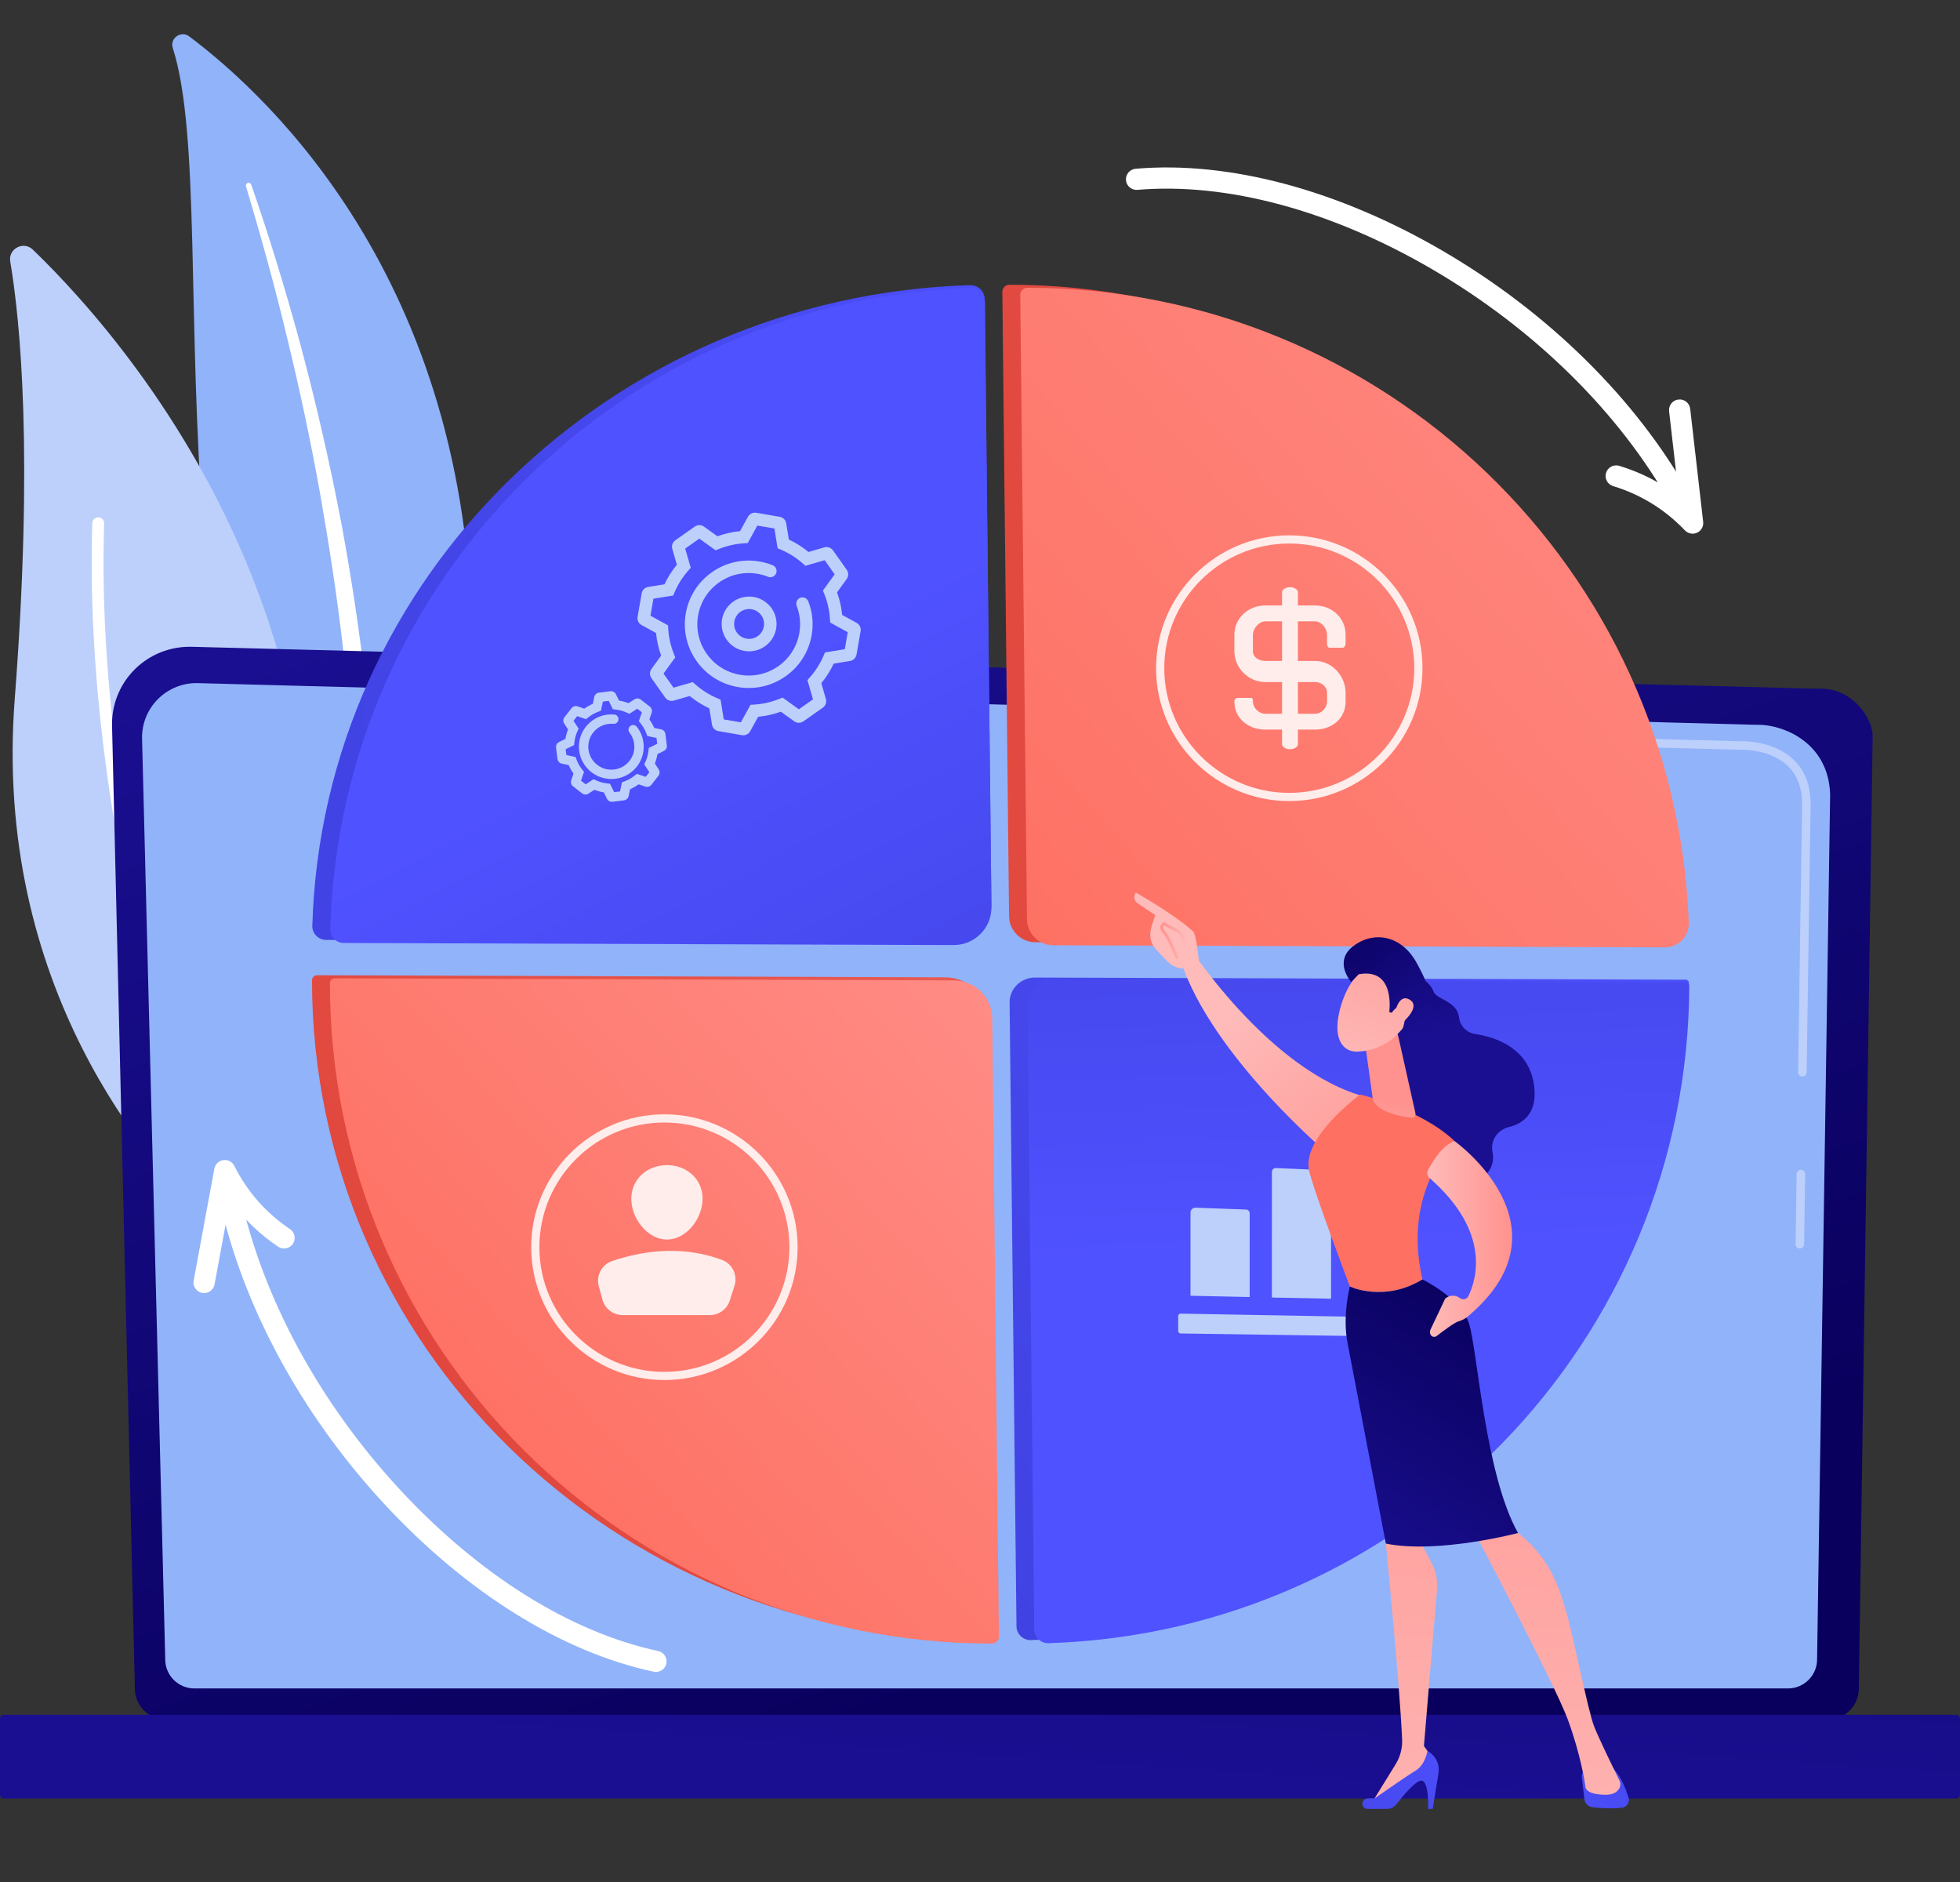
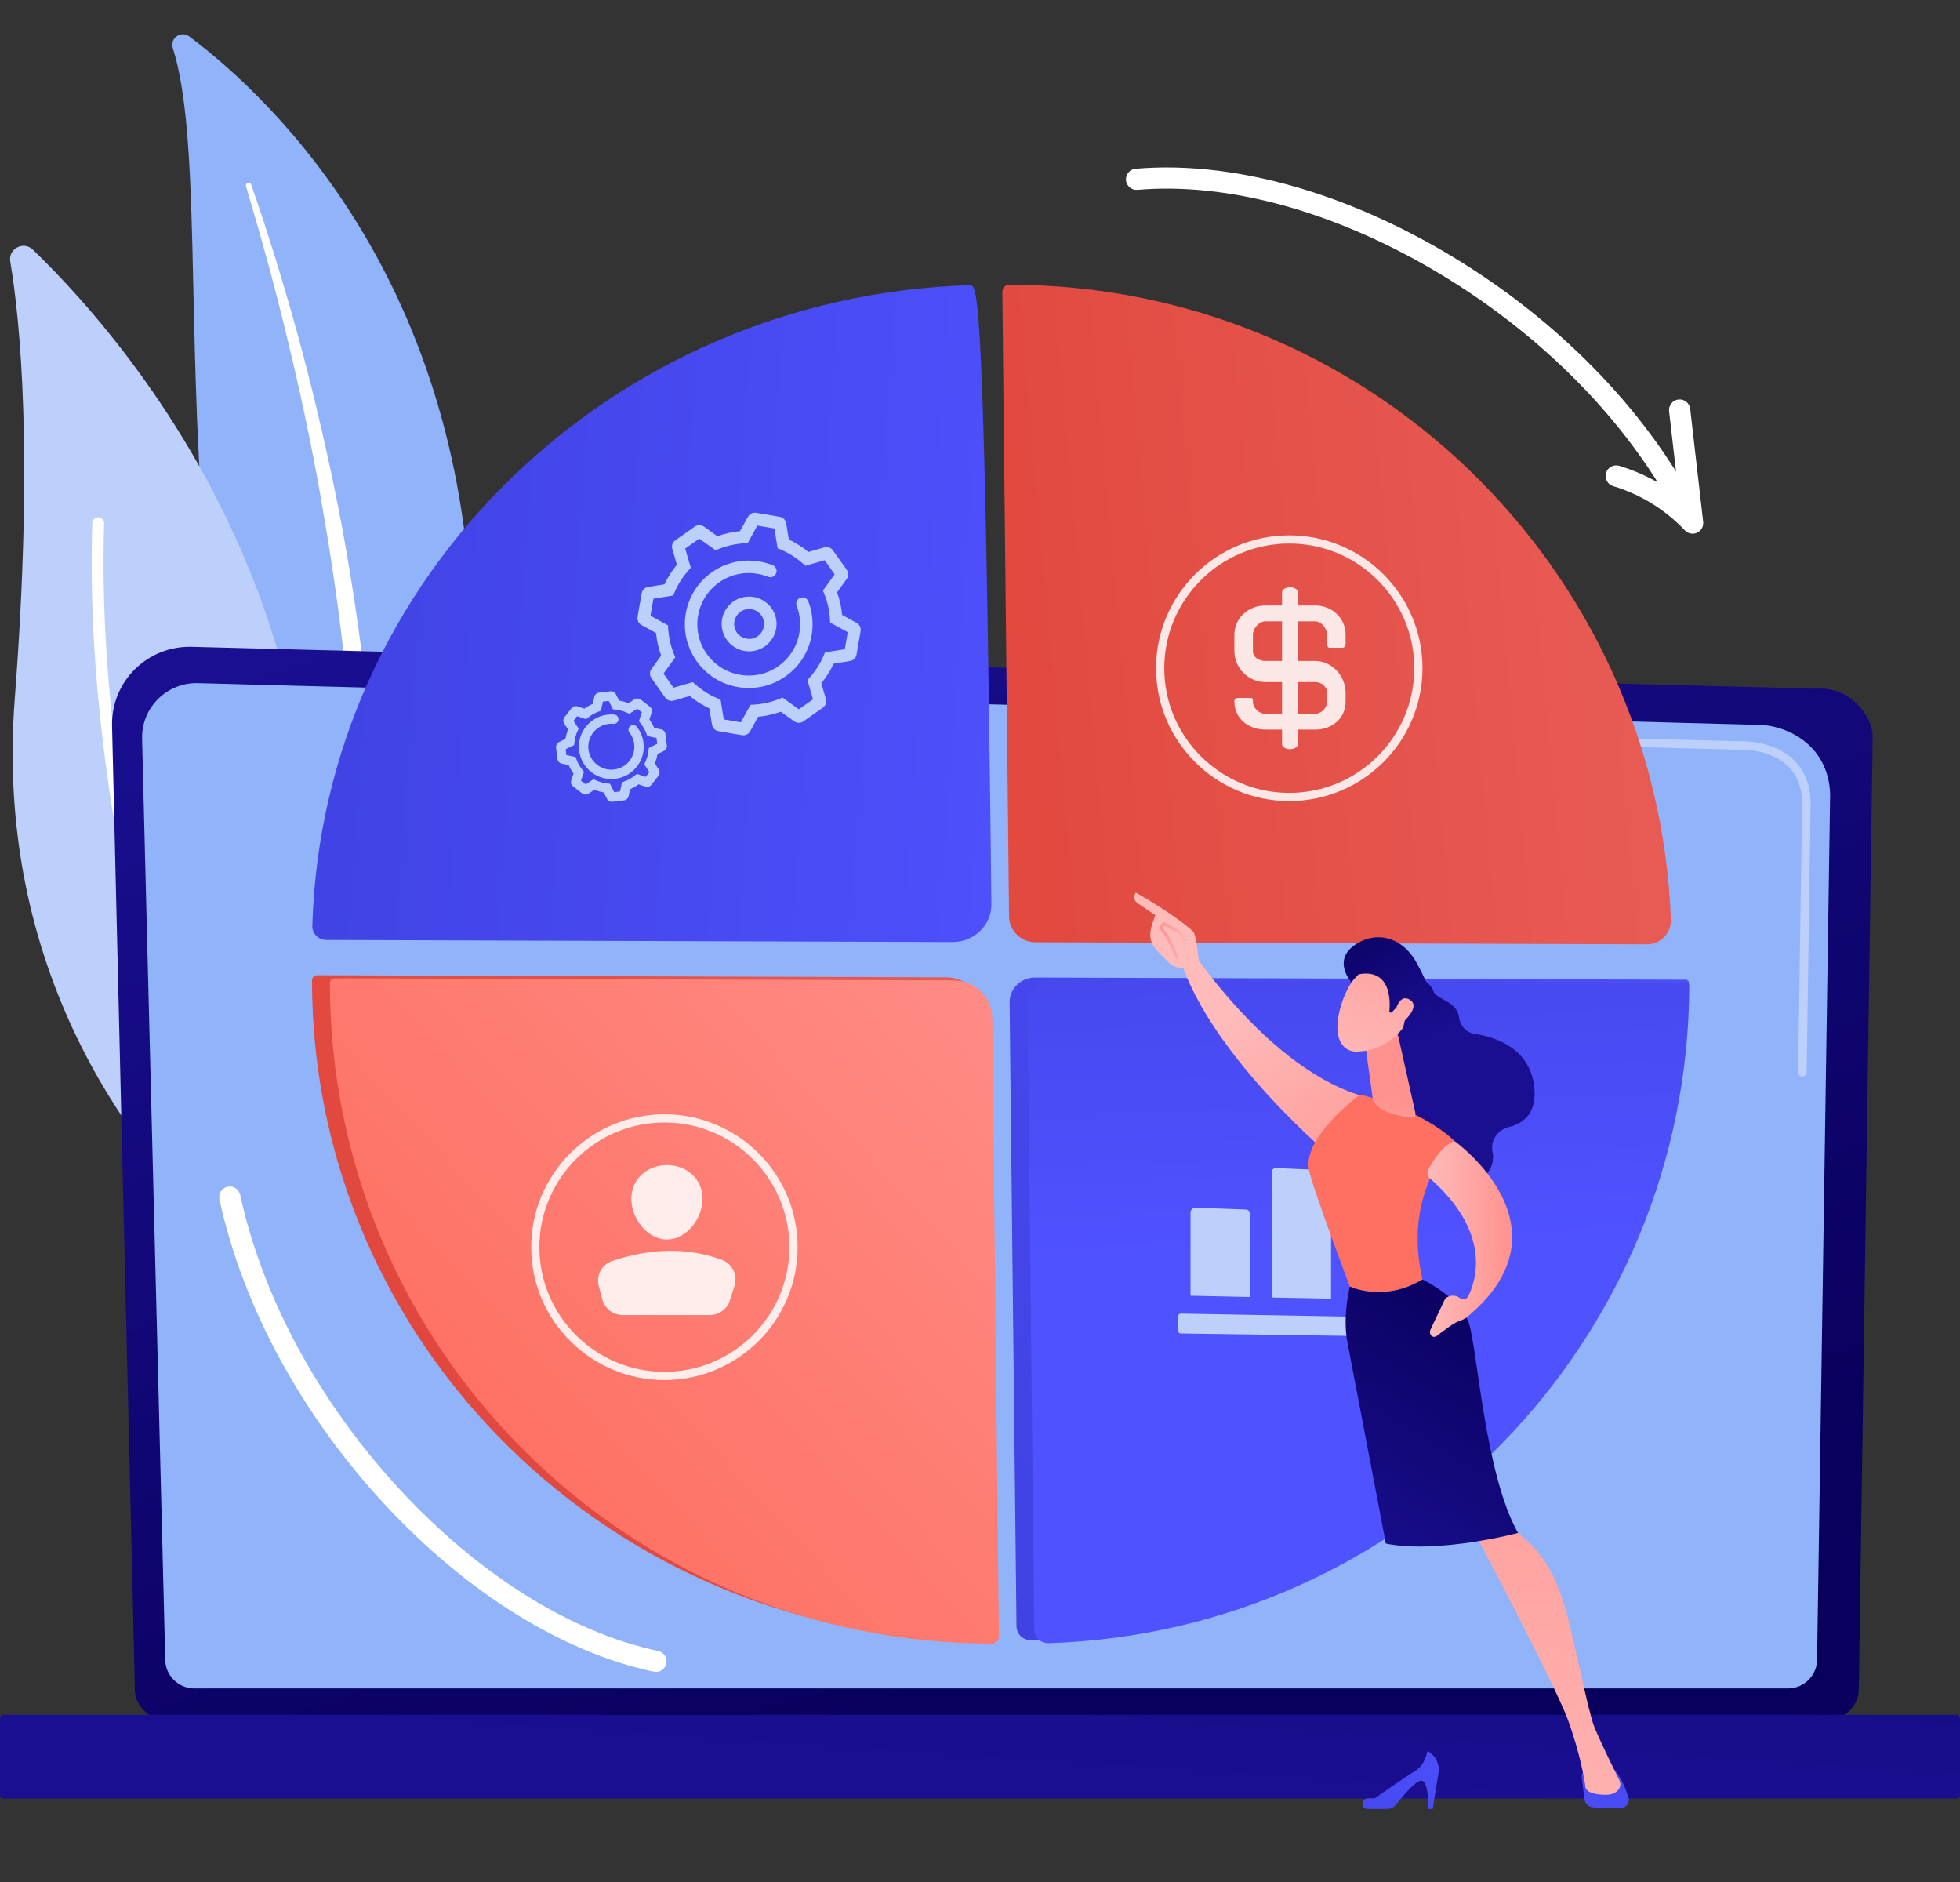
<svg xmlns="http://www.w3.org/2000/svg" width="125" height="120" viewBox="0 0 125 120" fill="none">
  <rect x="0" y="0" width="125" height="120" fill="#333333" stroke="none" />
  <g clip-path="url(#clip0_1082_4391)">
    <path d="M11.018 3.056C10.82 2.436 11.546 1.93 12.067 2.321C17.365 6.293 30.387 18.498 30.102 42.348C29.744 72.271 37.099 82.371 45.502 88.103C45.502 88.103 34.616 86.166 26.778 75.959C7.533 50.898 14.553 14.079 11.018 3.056Z" fill="#91B3FA" />
    <g style="mix-blend-mode:soft-light">
      <path d="M15.688 11.879C16.651 15.1 17.549 18.339 18.328 21.606C19.123 24.868 19.819 28.153 20.411 31.454C20.991 34.758 21.508 38.072 21.883 41.403C22.274 44.733 22.52 48.075 22.756 51.431C23.01 54.784 23.248 58.163 23.832 61.529C24.413 64.888 25.405 68.232 26.98 71.296C27.374 72.059 27.783 72.819 28.233 73.546C28.669 74.282 29.138 75 29.62 75.708C30.592 77.121 31.659 78.472 32.821 79.738C35.153 82.264 37.869 84.434 40.793 86.202C41.101 86.388 41.501 86.291 41.688 85.984C41.871 85.683 41.78 85.292 41.485 85.101L41.483 85.1C40.784 84.65 40.092 84.192 39.422 83.706C39.082 83.467 38.755 83.215 38.423 82.968C38.1 82.71 37.767 82.463 37.453 82.195C36.179 81.144 34.98 80.004 33.871 78.782C31.645 76.351 29.771 73.576 28.261 70.652C27.522 69.18 26.894 67.658 26.384 66.092C25.876 64.525 25.489 62.918 25.192 61.286C24.599 58.023 24.337 54.68 24.059 51.329C23.776 47.977 23.468 44.611 23.022 41.263C22.804 39.588 22.556 37.918 22.277 36.253C22.143 35.42 21.992 34.589 21.843 33.758C21.686 32.929 21.524 32.1 21.356 31.274C20.677 27.968 19.896 24.683 19.013 21.429C18.114 18.179 17.129 14.953 16.021 11.771C15.989 11.68 15.89 11.631 15.799 11.663C15.71 11.694 15.662 11.789 15.688 11.877L15.688 11.879Z" fill="white" />
    </g>
    <path d="M15.67 77.488C15.32 78.39 14.159 78.642 13.455 77.977C9.571 74.304 -0.47 62.929 0.941 44.557C2.132 29.041 1.3 20.516 0.653 16.672C0.516 15.859 1.5 15.344 2.094 15.917C8.65 22.239 28.355 44.796 15.67 77.488Z" fill="#BDD0FB" />
    <g style="mix-blend-mode:soft-light">
      <path d="M14.356 77.467C14.336 77.479 14.314 77.491 14.291 77.5C14.096 77.575 13.877 77.479 13.8 77.285C13.714 77.065 5.205 55.002 5.884 33.355C5.89 33.147 6.065 32.983 6.274 32.989C6.484 32.996 6.647 33.17 6.641 33.379C5.967 54.868 14.421 76.792 14.507 77.011C14.574 77.182 14.507 77.372 14.357 77.467L14.356 77.467Z" fill="white" />
    </g>
    <path d="M8.601 107.682C8.601 108.756 9.484 109.635 10.562 109.635H116.588C117.666 109.635 118.549 108.756 118.549 107.682L119.431 46.928C119.431 45.853 118.162 43.756 115.836 43.914L12.216 41.24C10.863 41.206 9.554 41.725 8.596 42.677C7.638 43.629 7.114 44.931 7.146 46.279L8.602 107.682H8.601Z" fill="url(#paint0_linear_1082_4391)" />
    <path d="M10.537 105.808C10.537 106.826 11.371 107.658 12.392 107.658H114.031C115.051 107.658 115.886 106.826 115.886 105.808L116.718 50.655C116.62 47.336 113.702 46.143 111.933 46.214L12.623 43.557C11.672 43.532 10.754 43.897 10.08 44.566C9.407 45.236 9.037 46.152 9.061 47.1L10.538 105.808L10.537 105.808Z" fill="#91B3FA" />
-     <path d="M114.787 79.606H114.783C114.633 79.604 114.514 79.481 114.516 79.331L114.581 74.858C114.584 74.71 114.705 74.591 114.853 74.591H114.856C115.007 74.594 115.127 74.716 115.125 74.867L115.059 79.34C115.057 79.488 114.936 79.606 114.787 79.606Z" fill="#BDD0FB" />
    <path d="M114.949 68.646H114.945C114.795 68.644 114.675 68.52 114.677 68.371L114.929 51.24C114.925 50.222 114.615 49.41 114.009 48.83C112.877 47.749 111.08 47.804 111.004 47.808L79.263 46.959C79.113 46.955 78.994 46.831 78.999 46.681C79.002 46.532 79.118 46.404 79.278 46.417L111 47.266C111.197 47.255 113.111 47.221 114.384 48.439C115.101 49.123 115.468 50.067 115.473 51.242L115.22 68.378C115.218 68.527 115.097 68.645 114.949 68.645V68.646Z" fill="#BDD0FB" />
    <path d="M0.243 114.678L124.757 114.678C124.891 114.678 125 114.57 125 114.436V109.583C125 109.449 124.891 109.34 124.757 109.34L0.243 109.34C0.109 109.34 0 109.449 0 109.583V114.436C0 114.57 0.109 114.678 0.243 114.678Z" fill="url(#paint1_linear_1082_4391)" />
-     <path d="M61.853 18.182C38.972 18.889 20.568 36.805 19.918 59.038C19.904 59.527 20.308 59.931 20.812 59.933L60.751 60.065C62.128 60.07 63.242 58.98 63.227 57.644L62.801 19.065C62.796 18.565 62.368 18.166 61.853 18.182V18.182Z" fill="url(#paint2_linear_1082_4391)" />
+     <path d="M61.853 18.182C38.972 18.889 20.568 36.805 19.918 59.038C19.904 59.527 20.308 59.931 20.812 59.933L60.751 60.065C62.128 60.07 63.242 58.98 63.227 57.644C62.796 18.565 62.368 18.166 61.853 18.182V18.182Z" fill="url(#paint2_linear_1082_4391)" />
    <path d="M20.227 62.183C20.047 62.182 19.898 62.325 19.898 62.502V62.504C19.898 85.754 39.095 104.601 62.776 104.601H62.78C63.03 104.601 63.231 104.401 63.229 104.156L62.798 64.731C62.783 63.396 61.68 62.321 60.321 62.316L20.227 62.183Z" fill="url(#paint3_linear_1082_4391)" />
    <path d="M64.388 63.921L64.827 103.704C64.832 104.199 65.256 104.593 65.765 104.577C89.024 103.865 107.66 85.347 107.706 62.588C107.658 62.541 107.631 62.514 107.583 62.468L66.013 62.33C65.11 62.327 64.379 63.043 64.388 63.921Z" fill="url(#paint4_linear_1082_4391)" />
    <path d="M105.037 60.211C105.901 60.214 106.595 59.5 106.562 58.639C105.711 36.137 87.149 18.156 64.375 18.156C64.124 18.156 63.922 18.36 63.925 18.61L64.353 58.418C64.363 59.336 65.11 60.076 66.03 60.079L105.037 60.211Z" fill="url(#paint5_linear_1082_4391)" />
-     <path d="M61.89 18.376C39.612 19.084 21.693 36.999 21.06 59.232C21.047 59.721 21.44 60.126 21.931 60.127L60.818 60.259C62.158 60.264 63.243 59.174 63.229 57.838L62.814 19.26C62.808 18.76 62.392 18.361 61.89 18.376V18.376Z" fill="url(#paint6_linear_1082_4391)" />
    <path d="M21.365 62.377C21.187 62.377 21.04 62.519 21.04 62.696V62.7C21.04 85.949 39.942 104.797 63.259 104.797H63.264C63.509 104.797 63.708 104.596 63.705 104.352L63.281 64.926C63.267 63.592 62.181 62.516 60.842 62.512L21.365 62.378V62.377Z" fill="url(#paint7_linear_1082_4391)" />
    <path d="M65.53 64.115L65.958 103.898C65.963 104.393 66.375 104.787 66.871 104.772C89.534 104.059 107.692 85.541 107.735 62.782C107.689 62.735 107.662 62.709 107.616 62.662L67.114 62.524C66.234 62.521 65.52 63.237 65.53 64.115Z" fill="url(#paint8_linear_1082_4391)" />
-     <path d="M106.179 60.405C107.043 60.408 107.737 59.694 107.704 58.833C106.853 36.332 88.291 18.351 65.517 18.351C65.266 18.351 65.064 18.555 65.067 18.804L65.495 58.613C65.505 59.53 66.252 60.27 67.172 60.273L106.179 60.405Z" fill="url(#paint9_linear_1082_4391)" />
    <g opacity="0.86">
      <path d="M73.728 42.606C73.728 37.934 77.539 34.134 82.224 34.134C86.908 34.134 90.72 37.935 90.72 42.606C90.72 47.277 86.909 51.077 82.224 51.077C77.539 51.077 73.728 47.277 73.728 42.606ZM74.252 42.606C74.252 46.989 77.828 50.555 82.224 50.555C86.62 50.555 90.197 46.989 90.197 42.606C90.197 38.222 86.62 34.656 82.224 34.656C77.828 34.656 74.252 38.222 74.252 42.606Z" fill="white" />
      <path d="M84.787 41.301H85.627C85.732 41.301 85.816 41.15 85.816 41.044V40.473C85.816 39.405 84.947 38.607 83.876 38.607H82.776V37.76C82.776 37.584 82.535 37.441 82.269 37.441C82.004 37.441 81.763 37.584 81.763 37.76V38.607H80.689C79.618 38.607 78.723 39.405 78.723 40.473V41.517C78.723 42.586 79.618 43.49 80.689 43.49H81.763V45.511H80.689C80.292 45.511 79.905 45.135 79.905 44.739V44.69C79.905 44.585 79.883 44.5 79.778 44.5H78.938C78.832 44.5 78.723 44.584 78.723 44.69V44.739C78.723 45.807 79.618 46.521 80.689 46.521H81.763V47.452C81.763 47.628 82.004 47.771 82.269 47.771C82.535 47.771 82.776 47.628 82.776 47.452V46.521H83.876C84.947 46.521 85.816 45.807 85.816 44.739V44.173C85.816 43.105 84.947 42.143 83.876 42.143H82.776V39.618H83.876C84.273 39.618 84.634 40.078 84.634 40.474V41.045C84.634 41.15 84.681 41.301 84.787 41.301V41.301ZM83.876 43.49C84.273 43.49 84.634 43.776 84.634 44.172V44.738C84.634 45.134 84.273 45.51 83.876 45.51H82.776V43.489H83.876V43.49ZM81.763 42.143H80.689C80.292 42.143 79.905 41.913 79.905 41.518V40.474C79.905 40.078 80.292 39.618 80.689 39.618H81.763V42.143V42.143Z" fill="white" />
    </g>
    <path d="M54.562 41.907C54.488 42.032 54.361 42.121 54.212 42.145L53.171 42.314C52.961 42.761 52.695 43.179 52.38 43.561L52.673 44.572C52.733 44.777 52.655 44.997 52.48 45.12L51.236 45.996C51.06 46.119 50.826 46.118 50.653 45.993L49.797 45.378C49.33 45.546 48.845 45.655 48.352 45.703L47.844 46.624C47.739 46.81 47.53 46.913 47.318 46.876L45.817 46.618C45.606 46.581 45.441 46.415 45.407 46.204L45.238 45.167C44.789 44.957 44.37 44.693 43.986 44.378L42.974 44.671C42.768 44.73 42.547 44.653 42.423 44.478L41.545 43.237C41.421 43.062 41.42 42.826 41.548 42.655L42.164 41.803C41.996 41.337 41.886 40.854 41.839 40.362L40.915 39.855C40.727 39.752 40.625 39.541 40.662 39.331L40.922 37.835C40.959 37.623 41.125 37.459 41.337 37.425L42.377 37.257C42.587 36.81 42.852 36.391 43.169 36.009L42.875 34.999C42.815 34.795 42.892 34.574 43.068 34.45L44.312 33.575C44.488 33.452 44.721 33.453 44.896 33.578L45.751 34.193C46.218 34.025 46.703 33.915 47.196 33.868L47.704 32.947C47.807 32.761 48.019 32.659 48.23 32.695L49.73 32.954C49.942 32.99 50.107 33.157 50.141 33.368L50.31 34.404C50.759 34.614 51.178 34.879 51.561 35.194L52.574 34.901C52.78 34.842 53.001 34.918 53.124 35.093L54.002 36.334C54.126 36.508 54.124 36.741 54 36.915L53.383 37.769C53.552 38.235 53.661 38.718 53.709 39.209L54.633 39.716C54.819 39.819 54.921 40.029 54.886 40.239L54.626 41.737C54.615 41.799 54.593 41.856 54.562 41.908V41.907ZM52.615 41.6L53.877 41.395L54.065 40.31L52.944 39.695L52.931 39.477C52.899 38.922 52.775 38.377 52.565 37.859L52.483 37.656L53.231 36.621L52.595 35.721L51.365 36.076L51.201 35.931C50.782 35.56 50.309 35.262 49.796 35.044L49.593 34.959L49.388 33.699L48.3 33.512L47.684 34.63L47.465 34.642C46.907 34.675 46.362 34.798 45.842 35.007L45.638 35.09L44.6 34.344L43.698 34.978L44.054 36.204L43.908 36.367C43.536 36.785 43.237 37.256 43.019 37.768L42.934 37.97L41.671 38.175L41.483 39.259L42.603 39.874L42.616 40.093C42.649 40.648 42.772 41.193 42.983 41.71L43.065 41.913L42.316 42.949L42.953 43.849L44.182 43.493L44.346 43.638C44.765 44.01 45.238 44.308 45.752 44.525L45.954 44.611L46.159 45.87L47.247 46.057L47.864 44.94L48.083 44.927C48.64 44.895 49.186 44.772 49.705 44.562L49.909 44.48L50.947 45.226L51.849 44.591L51.493 43.365L51.639 43.202C52.011 42.784 52.31 42.313 52.528 41.8L52.614 41.599L52.615 41.6ZM47.147 46.24C47.147 46.24 47.146 46.242 47.146 46.242L47.147 46.24ZM41.464 38.208C41.464 38.208 41.465 38.208 41.466 38.208H41.464ZM51.246 41.892C50.959 42.373 50.57 42.792 50.097 43.125C49.208 43.75 48.128 43.992 47.056 43.808C45.984 43.623 45.049 43.033 44.422 42.147C43.794 41.26 43.551 40.183 43.736 39.114C43.922 38.046 44.513 37.112 45.402 36.487C46.292 35.862 47.371 35.619 48.443 35.804C48.73 35.853 49.01 35.933 49.277 36.04C49.481 36.122 49.58 36.354 49.497 36.557C49.416 36.761 49.183 36.858 48.979 36.777C48.764 36.69 48.539 36.626 48.308 36.586C47.445 36.438 46.577 36.633 45.861 37.136C45.146 37.639 44.67 38.39 44.521 39.25C44.372 40.11 44.568 40.976 45.073 41.689C45.577 42.403 46.33 42.877 47.193 43.026C48.055 43.174 48.924 42.979 49.639 42.476C50.355 41.973 50.83 41.222 50.979 40.362C51.08 39.778 51.021 39.179 50.808 38.63C50.729 38.426 50.831 38.196 51.036 38.117C51.241 38.038 51.471 38.139 51.551 38.344C51.816 39.027 51.889 39.772 51.764 40.497C51.677 40.998 51.501 41.469 51.247 41.892L51.246 41.892Z" fill="#BDD0FB" />
    <path d="M49.277 40.678C48.995 41.149 48.496 41.481 47.907 41.526C46.945 41.599 46.102 40.878 46.029 39.918C45.993 39.453 46.141 39.002 46.446 38.649C46.75 38.295 47.174 38.08 47.641 38.045C48.107 38.009 48.559 38.157 48.914 38.461C49.269 38.764 49.484 39.187 49.52 39.652C49.548 40.025 49.456 40.38 49.277 40.678ZM46.953 39.299C46.853 39.466 46.807 39.66 46.822 39.858C46.862 40.381 47.322 40.774 47.847 40.734C48.371 40.694 48.766 40.236 48.725 39.713C48.706 39.46 48.589 39.229 48.395 39.063C48.202 38.898 47.955 38.818 47.701 38.837C47.447 38.856 47.216 38.973 47.049 39.166C47.013 39.208 46.981 39.252 46.953 39.299L46.953 39.299Z" fill="#BDD0FB" />
    <path d="M42.017 49.429C42.01 49.44 42.002 49.452 41.994 49.462L41.543 50.04C41.452 50.156 41.296 50.203 41.155 50.155L40.728 50.009C40.557 50.131 40.375 50.234 40.184 50.318L40.09 50.758C40.06 50.903 39.94 51.013 39.792 51.031L39.065 51.121C38.918 51.139 38.775 51.062 38.709 50.928L38.511 50.525C38.304 50.491 38.102 50.435 37.907 50.359L37.529 50.604C37.405 50.685 37.242 50.678 37.125 50.587L36.547 50.138C36.43 50.047 36.383 49.892 36.431 49.752L36.577 49.325C36.455 49.156 36.352 48.974 36.268 48.783L35.827 48.69C35.682 48.659 35.572 48.54 35.553 48.393L35.463 47.668C35.445 47.518 35.523 47.376 35.658 47.312L36.06 47.114C36.094 46.909 36.15 46.707 36.227 46.513L35.981 46.136C35.899 46.01 35.908 45.849 35.999 45.731L36.448 45.156C36.54 45.039 36.696 44.992 36.836 45.041L37.263 45.186C37.433 45.065 37.615 44.961 37.807 44.878L37.9 44.438C37.931 44.294 38.05 44.184 38.197 44.165L38.925 44.075C39.073 44.056 39.217 44.134 39.282 44.267L39.48 44.67C39.686 44.704 39.888 44.76 40.083 44.837L40.462 44.591C40.588 44.51 40.749 44.518 40.866 44.608L41.444 45.057C41.561 45.148 41.608 45.304 41.56 45.444L41.414 45.87C41.536 46.04 41.639 46.222 41.723 46.413L42.164 46.506C42.309 46.536 42.419 46.655 42.438 46.802L42.528 47.528C42.547 47.675 42.469 47.818 42.336 47.883L41.93 48.081C41.896 48.287 41.84 48.488 41.764 48.682L42.01 49.06C42.083 49.172 42.085 49.315 42.017 49.428V49.429ZM41.181 49.535L41.413 49.237L41.087 48.737L41.156 48.588C41.264 48.355 41.332 48.107 41.359 47.853L41.377 47.69L41.914 47.427L41.867 47.053L41.282 46.929L41.225 46.775C41.136 46.535 41.009 46.312 40.847 46.111L40.744 45.984L40.937 45.419L40.639 45.188L40.137 45.513L39.987 45.445C39.753 45.337 39.505 45.269 39.25 45.242L39.086 45.224L38.823 44.689L38.447 44.735L38.324 45.318L38.169 45.375C37.928 45.464 37.704 45.591 37.504 45.752L37.376 45.856L36.809 45.662L36.577 45.96L36.904 46.46L36.834 46.609C36.727 46.842 36.658 47.09 36.631 47.344L36.614 47.508L36.076 47.77L36.123 48.145L36.708 48.268L36.765 48.422C36.854 48.662 36.981 48.886 37.144 49.086L37.247 49.214L37.053 49.778L37.352 50.01L37.853 49.684L38.003 49.753C38.237 49.861 38.485 49.929 38.741 49.956L38.904 49.974L39.168 50.509L39.544 50.463L39.667 49.88L39.822 49.822C40.063 49.734 40.287 49.607 40.487 49.445L40.615 49.342L41.182 49.535L41.181 49.535ZM41.071 49.675L41.072 49.673C41.072 49.673 41.072 49.675 41.071 49.675ZM38.99 50.531H38.992C38.992 50.531 38.991 50.531 38.99 50.531ZM37.202 50.106L37.204 50.105C37.204 50.105 37.203 50.106 37.202 50.106ZM35.918 47.848C35.918 47.848 35.92 47.846 35.921 47.846L35.918 47.848ZM36.468 46.099C36.468 46.099 36.469 46.097 36.469 46.097L36.468 46.099ZM40.763 48.665C40.719 48.738 40.67 48.809 40.617 48.877C40.278 49.312 39.789 49.588 39.242 49.656C38.111 49.796 37.077 48.993 36.937 47.866C36.868 47.32 37.017 46.779 37.357 46.346C37.696 45.911 38.185 45.635 38.732 45.567C38.879 45.549 39.026 45.547 39.172 45.559C39.336 45.574 39.457 45.719 39.443 45.883C39.428 46.046 39.283 46.167 39.119 46.153C39.016 46.143 38.91 46.145 38.806 46.158C38.417 46.207 38.069 46.403 37.828 46.712C37.587 47.02 37.481 47.404 37.529 47.792C37.629 48.594 38.365 49.165 39.168 49.065C39.558 49.017 39.905 48.821 40.146 48.512C40.388 48.203 40.493 47.819 40.445 47.431C40.412 47.167 40.309 46.918 40.145 46.711C40.044 46.581 40.067 46.394 40.196 46.293C40.326 46.192 40.514 46.214 40.615 46.344C40.845 46.636 40.991 46.987 41.037 47.358C41.095 47.818 40.998 48.274 40.763 48.665L40.763 48.665Z" fill="#BDD0FB" />
    <g opacity="0.86">
      <path d="M33.877 79.523C33.877 74.851 37.688 71.051 42.373 71.051C47.057 71.051 50.869 74.852 50.869 79.523C50.869 84.194 47.057 87.994 42.373 87.994C37.688 87.994 33.877 84.194 33.877 79.523ZM34.4 79.523C34.4 83.906 37.977 87.472 42.373 87.472C46.768 87.472 50.345 83.906 50.345 79.523C50.345 75.139 46.769 71.573 42.373 71.573C37.976 71.573 34.4 75.139 34.4 79.523Z" fill="white" />
      <path d="M44.808 76.431C44.808 77.683 43.791 79.034 42.535 79.034C41.279 79.034 40.262 77.683 40.262 76.431C40.262 75.179 41.279 74.291 42.535 74.291C43.791 74.291 44.808 75.179 44.808 76.431Z" fill="white" />
      <path d="M39.714 83.854H45.263C45.848 83.854 46.365 83.478 46.543 82.923L46.842 81.992C47.06 81.31 46.705 80.573 46.031 80.327C43.772 79.503 41.437 79.609 39.045 80.403C38.375 80.625 38.003 81.34 38.188 82.02L38.418 82.865C38.576 83.448 39.108 83.853 39.714 83.853L39.714 83.854Z" fill="white" />
    </g>
    <path d="M79.699 82.701L75.925 82.62V77.317C75.925 77.14 76.073 76.998 76.251 77.005L79.469 77.123C79.597 77.128 79.699 77.233 79.699 77.361V82.701Z" fill="#BDD0FB" />
    <path d="M84.889 82.809L81.115 82.733V74.723C81.115 74.584 81.231 74.472 81.371 74.478L84.665 74.618C84.79 74.624 84.889 74.726 84.889 74.851V82.809V82.809Z" fill="#BDD0FB" />
    <path d="M89.921 82.918L86.304 82.841V72.695C86.304 72.505 86.463 72.354 86.653 72.364L89.653 72.516C89.803 72.524 89.921 72.647 89.921 72.797V82.919V82.918Z" fill="#BDD0FB" />
    <path d="M90.387 85.244L75.297 85.025C75.209 85.024 75.139 84.953 75.139 84.866V83.92C75.139 83.831 75.212 83.759 75.302 83.76L90.392 84.03C90.48 84.032 90.55 84.103 90.55 84.19V85.084C90.55 85.173 90.477 85.245 90.387 85.244V85.244Z" fill="#BDD0FB" />
    <path d="M41.833 106.607C41.786 106.607 41.739 106.602 41.691 106.592C35.83 105.342 29.714 101.528 24.469 95.853C19.192 90.144 15.472 83.261 13.992 76.473C13.912 76.108 14.144 75.749 14.51 75.669C14.875 75.589 15.236 75.821 15.316 76.186C16.745 82.743 20.349 89.402 25.465 94.937C30.522 100.409 36.385 104.079 41.974 105.271C42.34 105.349 42.573 105.708 42.495 106.073C42.427 106.39 42.146 106.607 41.833 106.607Z" fill="white" />
-     <path d="M13.018 82.451C12.977 82.451 12.936 82.447 12.894 82.44C12.526 82.372 12.283 82.02 12.351 81.653L13.671 74.517C13.724 74.231 13.954 74.011 14.242 73.97C14.531 73.931 14.813 74.077 14.943 74.337C15.769 75.984 16.965 77.342 18.496 78.372C18.806 78.581 18.888 79 18.679 79.31C18.47 79.619 18.049 79.701 17.739 79.492C16.528 78.678 15.503 77.683 14.678 76.52L13.683 81.898C13.623 82.223 13.338 82.451 13.018 82.451Z" fill="white" />
    <path d="M107.15 32.504C106.913 32.504 106.683 32.38 106.558 32.159C103.271 26.304 97.873 20.985 91.359 17.181C84.92 13.421 78.239 11.619 72.543 12.106C72.17 12.138 71.842 11.862 71.81 11.491C71.778 11.119 72.054 10.792 72.427 10.76C78.396 10.248 85.365 12.115 92.043 16.015C98.762 19.939 104.336 25.438 107.74 31.499C107.923 31.825 107.806 32.236 107.48 32.419C107.375 32.477 107.262 32.505 107.149 32.505L107.15 32.504Z" fill="white" />
    <path d="M107.948 34.029C107.766 34.029 107.587 33.956 107.456 33.819C106.184 32.483 104.643 31.533 102.876 30.994C102.519 30.885 102.317 30.507 102.427 30.151C102.536 29.794 102.915 29.593 103.273 29.703C104.669 30.128 105.941 30.782 107.071 31.654L106.447 26.221C106.405 25.85 106.672 25.515 107.043 25.473C107.414 25.432 107.751 25.697 107.793 26.067L108.621 33.277C108.654 33.565 108.498 33.843 108.234 33.965C108.143 34.008 108.045 34.029 107.948 34.029V34.029Z" fill="white" />
    <path d="M89.999 61.959C89.999 61.959 91.197 62.539 91.417 63.206C91.593 63.741 92.917 63.81 93.048 64.862C93.115 65.406 93.518 65.841 94.061 65.924C95.413 66.131 97.496 66.831 97.83 69.171C98.084 70.957 97.171 71.635 96.213 71.869C95.508 72.041 95.041 72.724 95.183 73.433C95.32 74.113 95.116 74.899 93.935 75.52C91.288 76.913 88.645 72.222 88.645 72.222L88.104 64.03L89.999 61.959V61.959Z" fill="url(#paint10_linear_1082_4391)" />
    <path d="M75.599 60.017C75.599 60.017 80.883 68.351 87.167 69.96C87.167 69.96 85.942 73.437 84.998 73.835C84.998 73.835 77.267 67.404 75.28 61.201L75.599 60.017H75.599Z" fill="url(#paint11_linear_1082_4391)" />
    <path d="M100.878 113.322L101.049 114.726C101.082 114.992 101.292 115.203 101.559 115.233C102.011 115.284 102.735 115.337 103.444 115.263C103.755 115.23 103.956 114.916 103.862 114.618C103.689 114.076 103.373 113.263 102.918 112.784H101.356C101.067 112.784 100.843 113.036 100.878 113.322V113.322Z" fill="url(#paint12_linear_1082_4391)" />
-     <path d="M88.645 96.876L88.382 98.423C88.382 98.423 89.264 107.339 89.421 110.905C89.446 111.464 89.301 112.016 89.007 112.493L87.472 114.978L91.373 112.683L91.451 112.208L90.812 111.332L91.648 101.344C91.697 100.757 91.576 100.169 91.298 99.649L90.492 98.138L88.645 96.876V96.876Z" fill="url(#paint13_linear_1082_4391)" />
    <path d="M87.215 115.339H88.46C88.692 115.339 88.912 115.232 89.054 115.048C89.442 114.545 90.247 113.564 90.631 113.538C91.148 113.504 91.082 115.339 91.082 115.339H91.372L91.74 113.059C91.832 112.485 91.546 111.917 91.03 111.648C91.03 111.648 90.912 112.521 90.27 112.906C89.628 113.292 87.659 114.674 87.659 114.674C87.659 114.674 87.418 114.64 87.153 114.687C86.76 114.758 86.816 115.338 87.214 115.338L87.215 115.339Z" fill="url(#paint14_linear_1082_4391)" />
    <path d="M93.989 97.611C93.989 97.611 99.16 107.392 99.982 109.626C100.805 111.859 101.093 113.722 101.103 113.899C101.121 114.174 101.464 114.439 102.413 114.439C102.902 114.439 103.141 114.243 103.258 114.054C103.359 113.892 103.364 113.69 103.279 113.52C102.98 112.916 102.031 110.987 101.679 110.112C101.259 109.067 100.356 104.333 99.861 102.687C99.366 101.041 98.806 99.256 96.65 97.611C96.65 97.611 95.169 96.165 93.989 97.611Z" fill="url(#paint15_linear_1082_4391)" />
    <path d="M90.722 81.583C89.388 75.946 92.767 72.759 92.767 72.759C90.635 70.718 86.749 69.789 86.749 69.789C86.749 69.789 83.042 72.492 83.482 74.607C83.74 75.847 86.088 82.033 86.088 82.033C86.088 82.033 88.259 83.058 90.722 81.583V81.583Z" fill="url(#paint16_linear_1082_4391)" />
    <path d="M93.68 84.373C93.137 82.743 90.722 81.583 90.722 81.583C88.26 83.058 86.088 82.033 86.088 82.033C86.088 82.033 85.601 83.889 85.937 85.614C86.273 87.338 88.382 98.422 88.382 98.422C91.705 99.094 96.814 97.747 96.814 97.747C94.698 94 94.222 86.004 93.68 84.373Z" fill="url(#paint17_linear_1082_4391)" />
    <path d="M89.173 66.064L90.257 70.922C90.361 71.35 89.97 71.28 89.536 71.199C88.826 71.065 87.91 70.79 87.604 70.239C87.573 70.183 87.557 70.119 87.548 70.056L87.082 66.687C87.045 66.42 87.19 66.16 87.438 66.051L88.337 65.653C88.683 65.5 89.084 65.697 89.173 66.064Z" fill="url(#paint18_linear_1082_4391)" />
    <path d="M92.767 72.759C92.767 72.759 100.337 78.159 93.735 83.833C93.735 83.833 93.483 84.118 92.988 84.265C92.738 84.34 91.999 84.897 91.623 85.188C91.503 85.281 91.329 85.25 91.248 85.121C91.184 85.02 91.177 84.893 91.228 84.785L92.165 82.809C92.425 82.567 92.823 82.55 93.104 82.768C93.282 82.908 93.544 82.849 93.644 82.646C94.154 81.61 95.118 78.561 91.174 75.117C91.026 74.988 90.989 74.773 91.08 74.599C91.357 74.068 91.99 73.014 92.767 72.757L92.767 72.759Z" fill="url(#paint19_linear_1082_4391)" />
    <path d="M87.096 61.636C87.096 61.636 85.941 62.415 85.445 64.4C84.949 66.385 85.755 67.096 86.582 67.053C87.408 67.009 88.606 66.754 89.645 65.33C90.683 63.906 88.609 60.683 87.096 61.636Z" fill="url(#paint20_linear_1082_4391)" />
    <path d="M88.598 64.53C88.598 64.53 89.021 61.686 86.653 62.121L86.174 62.618C86.174 62.618 85.015 61.316 86.298 60.332C87.581 59.348 89.361 59.6 90.346 61.392C91.33 63.183 91.688 64.442 90.862 65.555C90.037 66.668 89.416 65.713 89.416 65.713C89.416 65.713 89.794 64.75 89.48 64.337C89.166 63.923 88.761 64.577 88.761 64.577L88.598 64.53V64.53Z" fill="url(#paint21_linear_1082_4391)" />
    <path d="M88.921 64.773C88.921 64.773 89.13 63.31 89.88 63.728C90.63 64.147 89.61 65.095 89.201 65.418L88.922 64.773H88.921Z" fill="url(#paint22_linear_1082_4391)" />
    <path d="M75.635 61.733C75.619 61.905 76.26 62.023 76.464 61.291C76.409 60.972 76.309 59.579 76.064 59.362C74.761 58.209 72.437 56.913 72.437 56.913C72.177 57.308 72.518 57.569 72.518 57.569L73.678 58.349C73.557 58.749 73.38 59.102 73.36 59.558C73.345 59.904 73.473 60.242 73.703 60.504C73.934 60.767 74.245 61.107 74.525 61.365C75.055 61.853 75.635 61.733 75.635 61.733Z" fill="url(#paint23_linear_1082_4391)" />
    <path d="M75.005 61.164L75.182 61.092C75.159 61.035 74.602 59.685 74.333 59.405C74.231 59.299 74.181 59.208 74.186 59.134C74.188 59.094 74.208 59.055 74.245 59.015L75.184 59.515L75.599 60.162L75.76 60.059L75.319 59.37L74.219 58.784L74.17 58.824C74.059 58.915 74.002 59.012 73.995 59.122C73.987 59.252 74.052 59.388 74.195 59.537C74.397 59.748 74.849 60.783 75.006 61.164L75.005 61.164Z" fill="url(#paint24_linear_1082_4391)" />
  </g>
  <defs>
    <linearGradient id="paint0_linear_1082_4391" x1="73.259" y1="104.965" x2="48.348" y2="30.015" gradientUnits="userSpaceOnUse">
      <stop stop-color="#09005D" />
      <stop offset="1" stop-color="#1A0F91" />
    </linearGradient>
    <linearGradient id="paint1_linear_1082_4391" x1="66.02" y1="59.353" x2="62.408" y2="113.698" gradientUnits="userSpaceOnUse">
      <stop stop-color="#09005D" />
      <stop offset="1" stop-color="#1A0F91" />
    </linearGradient>
    <linearGradient id="paint2_linear_1082_4391" x1="71.338" y1="41.23" x2="18.507" y2="37.381" gradientUnits="userSpaceOnUse">
      <stop stop-color="#4F52FF" />
      <stop offset="1" stop-color="#4042E2" />
    </linearGradient>
    <linearGradient id="paint3_linear_1082_4391" x1="29.304" y1="90.588" x2="77.774" y2="61.873" gradientUnits="userSpaceOnUse">
      <stop stop-color="#E1473D" />
      <stop offset="1" stop-color="#E9605A" />
    </linearGradient>
    <linearGradient id="paint4_linear_1082_4391" x1="117.958" y1="51.279" x2="56.888" y2="94.219" gradientUnits="userSpaceOnUse">
      <stop stop-color="#4F52FF" />
      <stop offset="1" stop-color="#4042E2" />
    </linearGradient>
    <linearGradient id="paint5_linear_1082_4391" x1="59.25" y1="41.465" x2="114.565" y2="36.484" gradientUnits="userSpaceOnUse">
      <stop stop-color="#E1473D" />
      <stop offset="1" stop-color="#E9605A" />
    </linearGradient>
    <linearGradient id="paint6_linear_1082_4391" x1="44.529" y1="44.23" x2="62.06" y2="78.04" gradientUnits="userSpaceOnUse">
      <stop stop-color="#4F52FF" />
      <stop offset="1" stop-color="#4042E2" />
    </linearGradient>
    <linearGradient id="paint7_linear_1082_4391" x1="71.898" y1="56.513" x2="30.465" y2="94.679" gradientUnits="userSpaceOnUse">
      <stop stop-color="#FF928E" />
      <stop offset="1" stop-color="#FE7062" />
    </linearGradient>
    <linearGradient id="paint8_linear_1082_4391" x1="86.719" y1="79.792" x2="85.597" y2="48.273" gradientUnits="userSpaceOnUse">
      <stop stop-color="#4F52FF" />
      <stop offset="1" stop-color="#4042E2" />
    </linearGradient>
    <linearGradient id="paint9_linear_1082_4391" x1="121.397" y1="8.424" x2="62.166" y2="60.598" gradientUnits="userSpaceOnUse">
      <stop stop-color="#FF928E" />
      <stop offset="1" stop-color="#FE7062" />
    </linearGradient>
    <linearGradient id="paint10_linear_1082_4391" x1="87.894" y1="57.181" x2="91.427" y2="66.07" gradientUnits="userSpaceOnUse">
      <stop stop-color="#09005D" />
      <stop offset="1" stop-color="#1A0F91" />
    </linearGradient>
    <linearGradient id="paint11_linear_1082_4391" x1="79.546" y1="63.945" x2="89.067" y2="77.141" gradientUnits="userSpaceOnUse">
      <stop stop-color="#FEBBBA" />
      <stop offset="1" stop-color="#FF928E" />
    </linearGradient>
    <linearGradient id="paint12_linear_1082_4391" x1="98.069" y1="120.036" x2="108.566" y2="105.299" gradientUnits="userSpaceOnUse">
      <stop stop-color="#4F52FF" />
      <stop offset="1" stop-color="#4042E2" />
    </linearGradient>
    <linearGradient id="paint13_linear_1082_4391" x1="88.151" y1="125.881" x2="92.46" y2="75.383" gradientUnits="userSpaceOnUse">
      <stop stop-color="#FEBBBA" />
      <stop offset="1" stop-color="#FF928E" />
    </linearGradient>
    <linearGradient id="paint14_linear_1082_4391" x1="92.17" y1="109.26" x2="85.876" y2="121.482" gradientUnits="userSpaceOnUse">
      <stop stop-color="#4F52FF" />
      <stop offset="1" stop-color="#4042E2" />
    </linearGradient>
    <linearGradient id="paint15_linear_1082_4391" x1="96.868" y1="126.632" x2="101.177" y2="76.121" gradientUnits="userSpaceOnUse">
      <stop stop-color="#FEBBBA" />
      <stop offset="1" stop-color="#FF928E" />
    </linearGradient>
    <linearGradient id="paint16_linear_1082_4391" x1="103.971" y1="48.709" x2="94.529" y2="64.942" gradientUnits="userSpaceOnUse">
      <stop stop-color="#FF928E" />
      <stop offset="1" stop-color="#FE7062" />
    </linearGradient>
    <linearGradient id="paint17_linear_1082_4391" x1="96.007" y1="82.622" x2="85.219" y2="99.933" gradientUnits="userSpaceOnUse">
      <stop stop-color="#09005D" />
      <stop offset="1" stop-color="#1A0F91" />
    </linearGradient>
    <linearGradient id="paint18_linear_1082_4391" x1="87.676" y1="76.107" x2="88.485" y2="70.169" gradientUnits="userSpaceOnUse">
      <stop stop-color="#FEBBBA" />
      <stop offset="1" stop-color="#FF928E" />
    </linearGradient>
    <linearGradient id="paint19_linear_1082_4391" x1="91.031" y1="79" x2="96.438" y2="79" gradientUnits="userSpaceOnUse">
      <stop stop-color="#FEBBBA" />
      <stop offset="1" stop-color="#FF928E" />
    </linearGradient>
    <linearGradient id="paint20_linear_1082_4391" x1="86.224" y1="68.965" x2="90.712" y2="55.219" gradientUnits="userSpaceOnUse">
      <stop stop-color="#FEBBBA" />
      <stop offset="1" stop-color="#FF928E" />
    </linearGradient>
    <linearGradient id="paint21_linear_1082_4391" x1="85.584" y1="57.903" x2="90.776" y2="65.942" gradientUnits="userSpaceOnUse">
      <stop stop-color="#09005D" />
      <stop offset="1" stop-color="#1A0F91" />
    </linearGradient>
    <linearGradient id="paint22_linear_1082_4391" x1="87.872" y1="69.503" x2="92.36" y2="55.758" gradientUnits="userSpaceOnUse">
      <stop stop-color="#FEBBBA" />
      <stop offset="1" stop-color="#FF928E" />
    </linearGradient>
    <linearGradient id="paint23_linear_1082_4391" x1="78.399" y1="64.773" x2="87.92" y2="77.969" gradientUnits="userSpaceOnUse">
      <stop stop-color="#FEBBBA" />
      <stop offset="1" stop-color="#FF928E" />
    </linearGradient>
    <linearGradient id="paint24_linear_1082_4391" x1="75.76" y1="59.974" x2="73.993" y2="59.974" gradientUnits="userSpaceOnUse">
      <stop stop-color="#FEBBBA" />
      <stop offset="1" stop-color="#FF928E" />
    </linearGradient>
    <clipPath id="clip0_1082_4391">
      <rect width="125" height="120" fill="white" />
    </clipPath>
  </defs>
</svg>